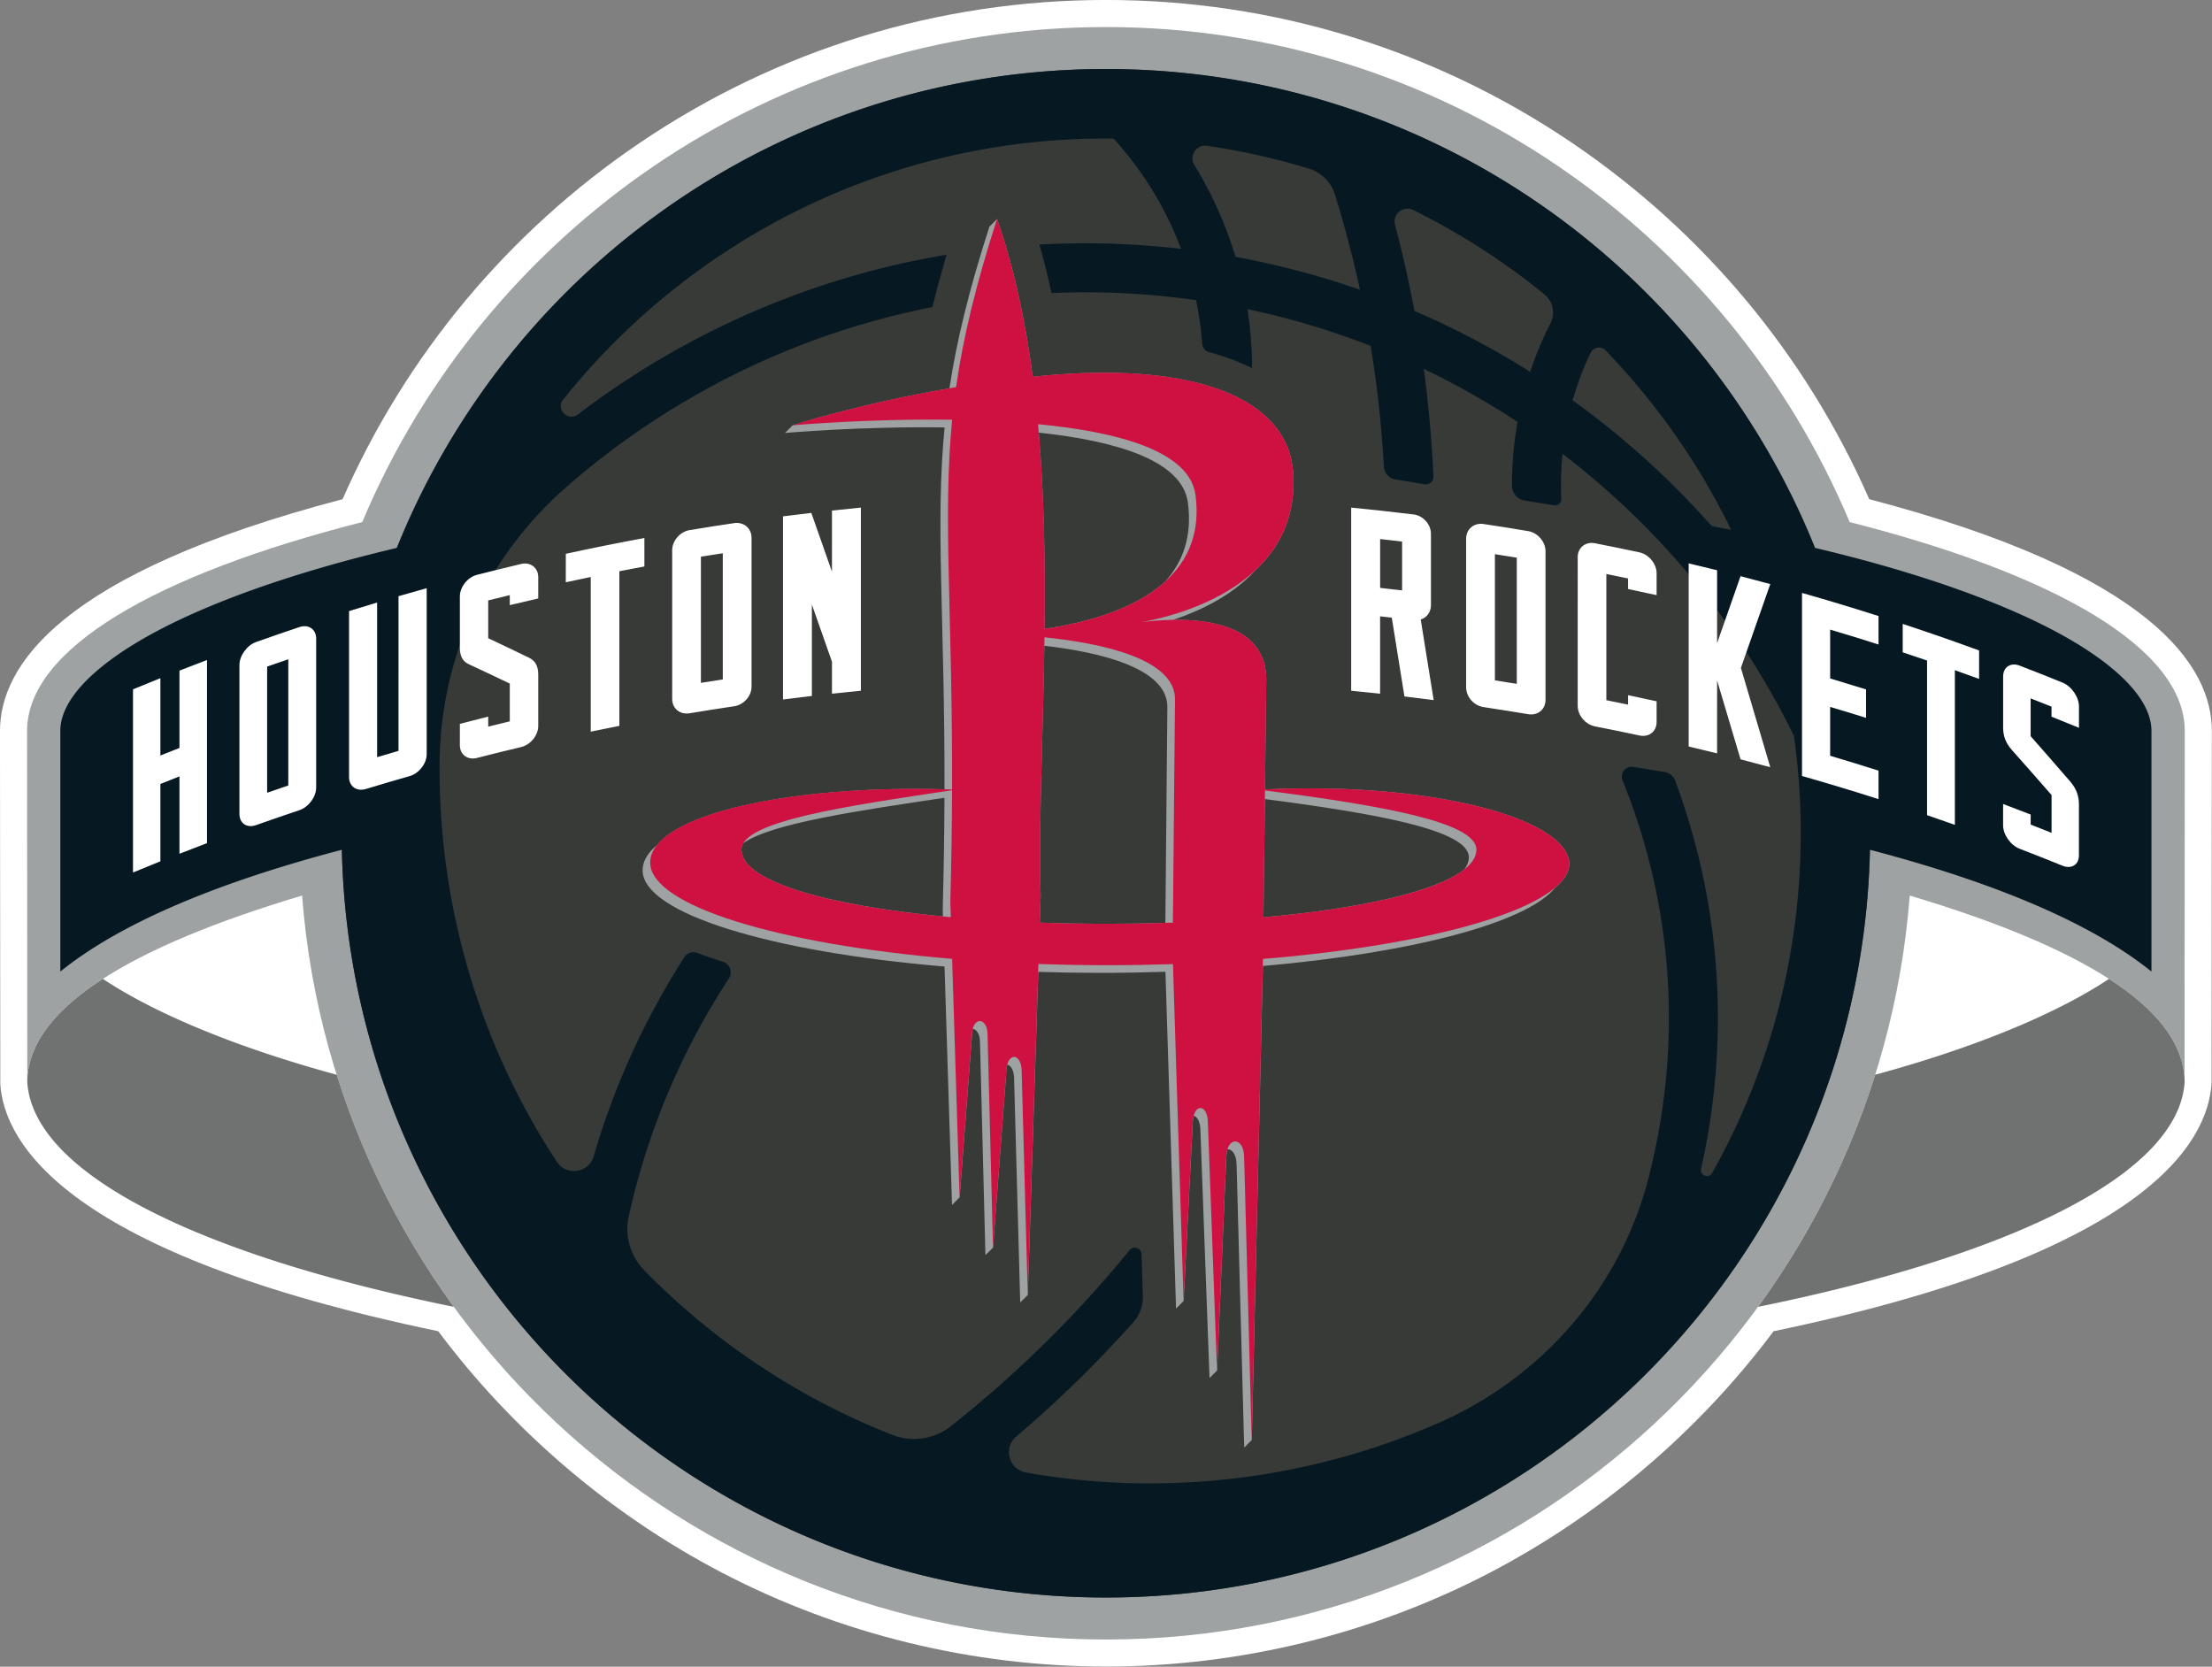
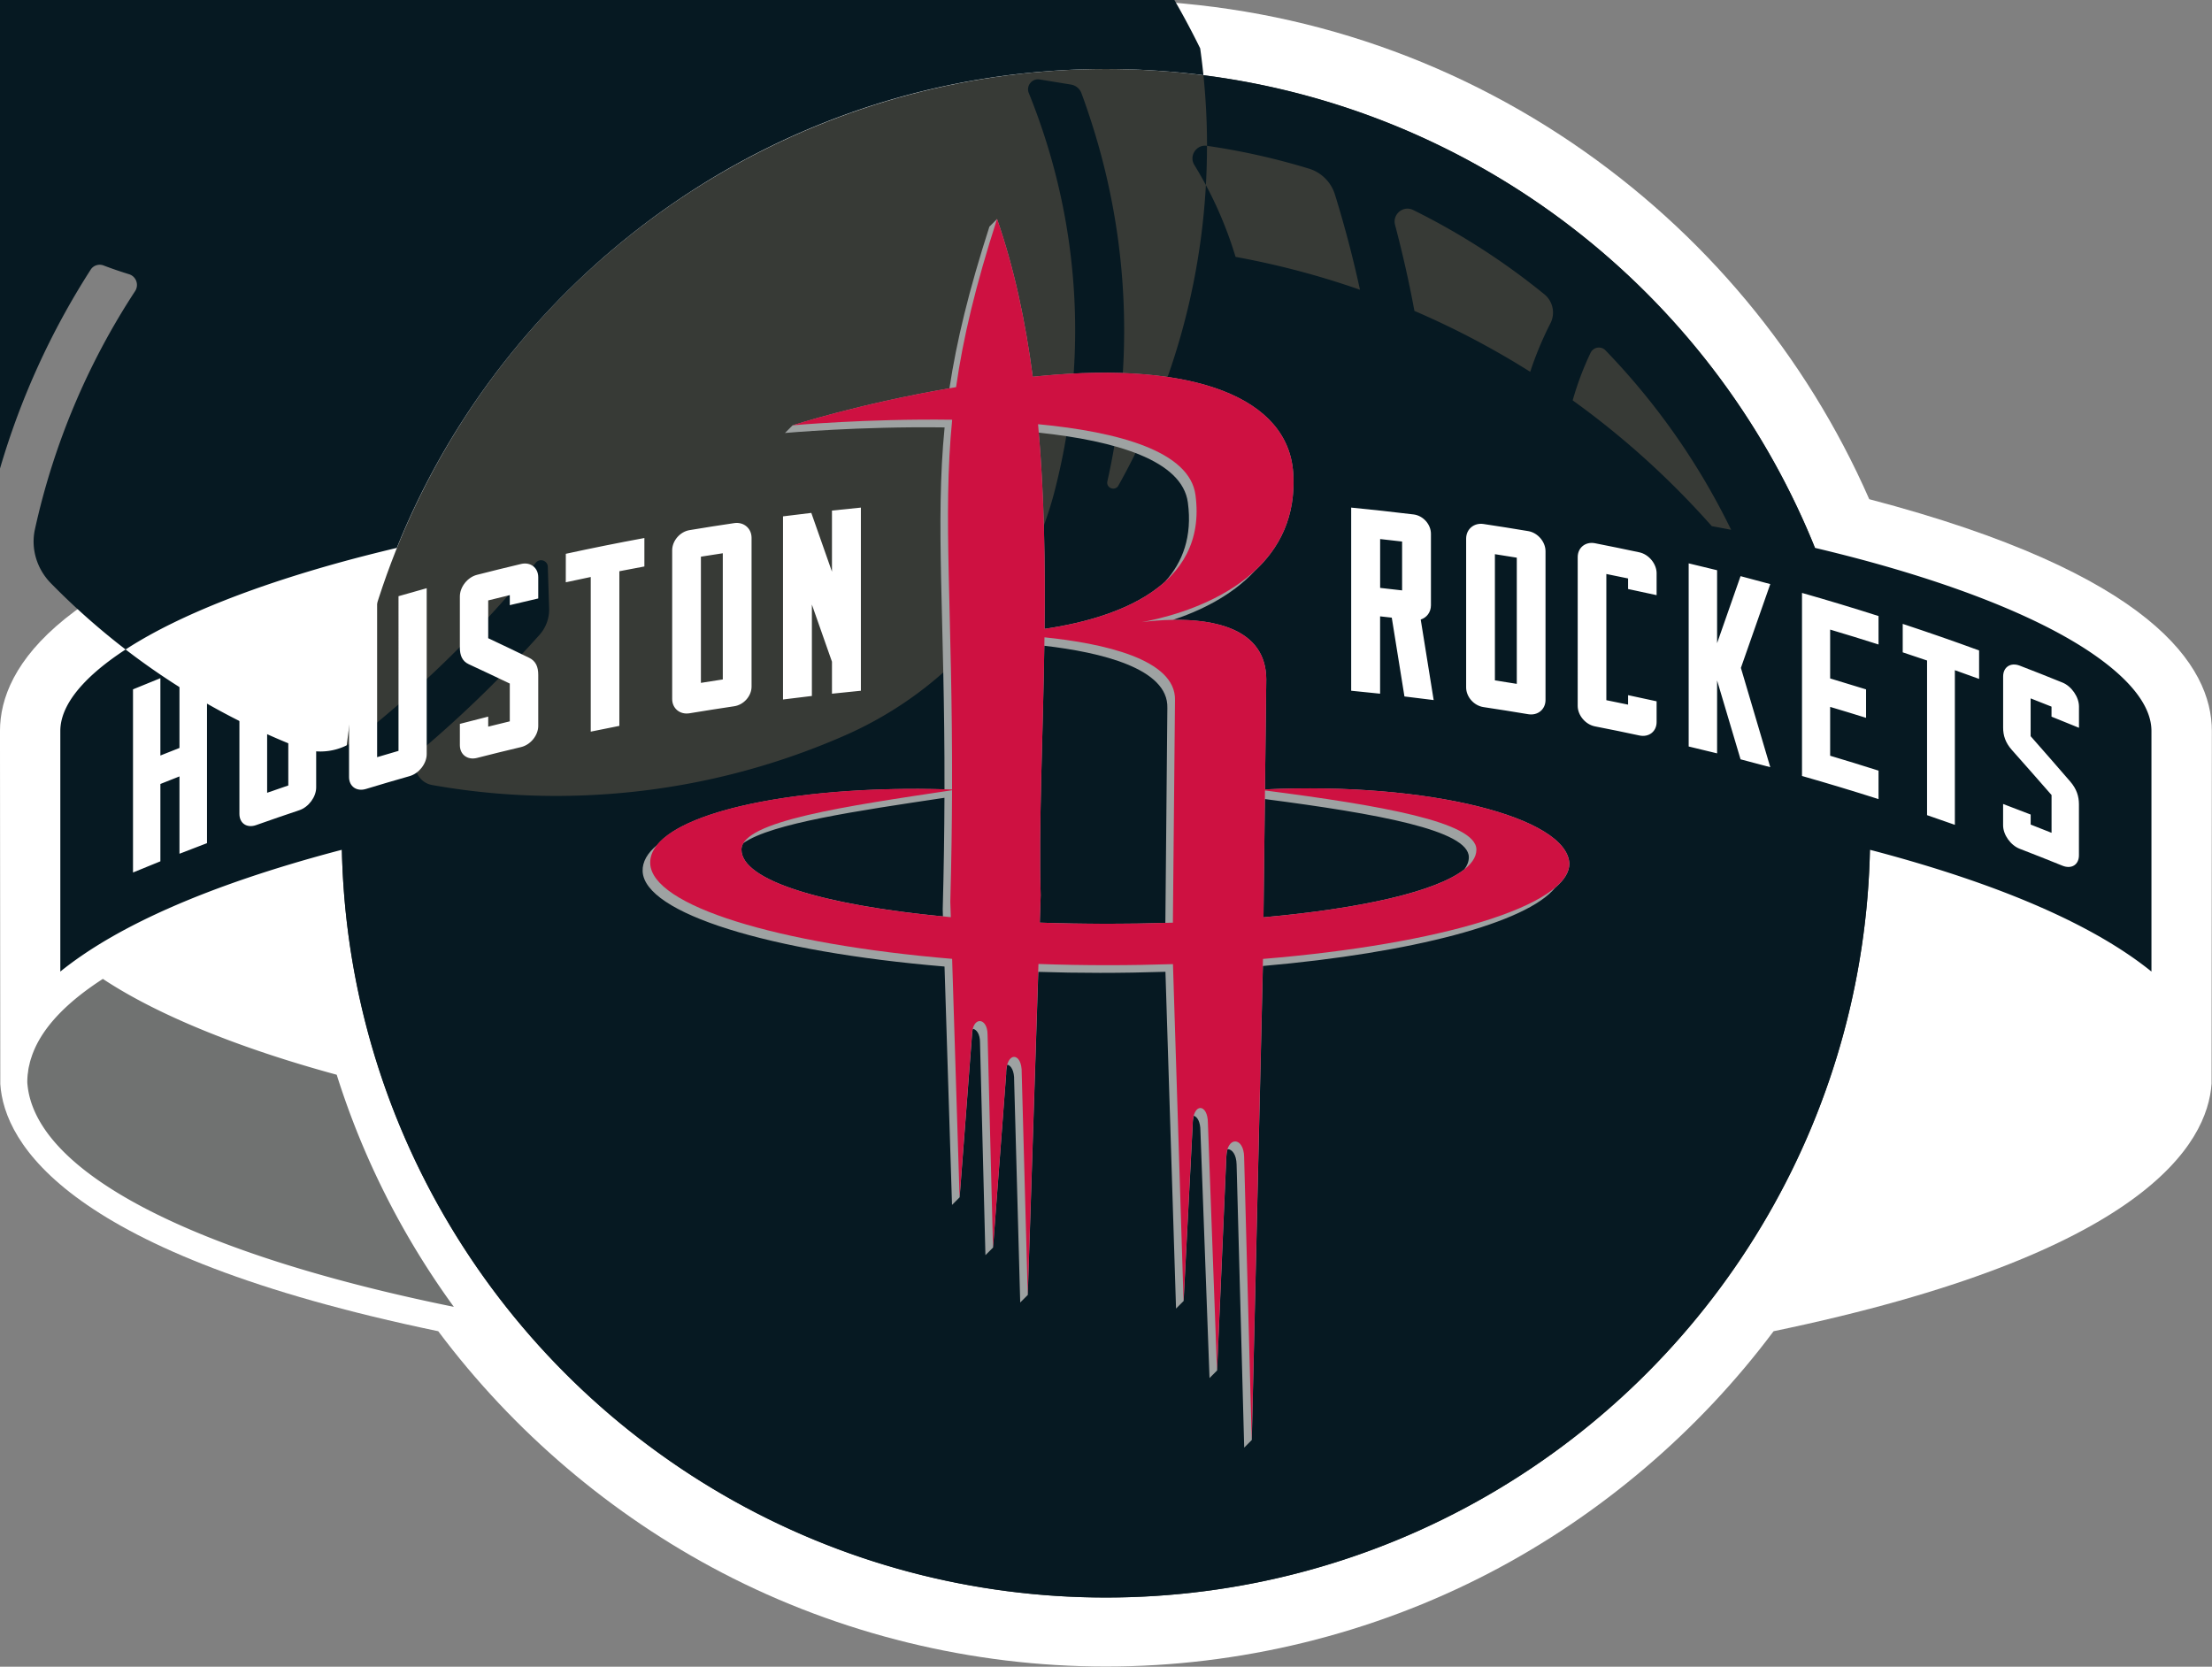
<svg xmlns="http://www.w3.org/2000/svg" xml:space="preserve" id="Layer_1" width="1000" height="753.455" x="0px" y="0px" version="1.1" viewBox="0 0 1000 753.455">
  <rect x="0" y="0" width="1000" height="753.455" fill="#808080" stroke="none" />
  <style>.st0{fill:#fff}.st1{fill:#9ea2a2}.st2{fill:#707271}</style>
  <g id="g28" transform="translate(-63.212 -186.146)scale(1.736)">
    <path id="path4" d="M523.19 237.22c-16.48-37.54-43.18-69.57-77.26-92.7-35.97-24.4-77.99-37.3-121.52-37.3s-85.55 12.9-121.52 37.3c-34.08 23.12-60.78 55.16-77.26 92.7-73.71 19.35-89.22 43.49-89.22 60.37l.08 91.94c1.03 15.42 17.23 44.24 114.05 64.36 19.54 26.12 45.07 47.85 73.89 62.88 30.66 15.99 65.23 24.44 99.98 24.44s69.32-8.45 99.98-24.44c28.81-15.02 54.35-36.76 73.89-62.88 96.82-20.12 113.03-48.95 114.06-64.51l.07-91.8c0-16.87-15.51-41.01-89.22-60.36" class="st0" style="fill:#fff" />
    <g id="g26">
-       <path id="path6" d="M518.09 243.18c-31.77-75.64-106.62-128.91-193.67-128.91s-161.9 53.26-193.67 128.91c-53.77 13.68-87.29 33-87.29 54.41l.06 91.47c0-19.25 27.03-35.33 71.56-48.62 8.31 108.22 99.02 193.73 209.33 193.73s201.02-85.51 209.33-193.73c44.53 13.29 71.56 29.38 71.56 48.62l.06-91.47c.01-21.41-33.5-40.73-87.27-54.41" class="st1" style="fill:#9ea2a2" />
-       <path id="path8" d="M605.12 386.45c-.04-.33-.07-.66-.13-.98-.07-.37-.16-.74-.25-1.1-.05-.22-.09-.44-.15-.66-.12-.45-.27-.89-.42-1.34-.04-.13-.08-.27-.13-.4-.19-.52-.4-1.05-.63-1.57-.02-.05-.04-.1-.06-.14-2.89-6.42-8.94-12.45-17.72-18.12-13.96 9.25-35.16 17.96-60.9 24.96v.01a208.5 208.5 0 0 1-12.88 31.62v.01a210.7 210.7 0 0 1-17.62 28.8c66.27-13.46 109.49-34.61 111.09-58.48 0-.61-.03-1.21-.08-1.81z" class="st2" style="fill:#707271" />
      <path id="path10" d="M43.71 386.45c.04-.33.07-.66.13-.98.07-.37.16-.74.25-1.1.05-.22.09-.44.15-.66.12-.45.27-.89.42-1.34.04-.13.08-.27.13-.4.19-.52.4-1.05.63-1.57.02-.05.04-.1.06-.14 2.89-6.42 8.94-12.45 17.72-18.12 13.96 9.25 35.16 17.96 60.9 24.96v.01c3.45 10.95 7.76 21.52 12.88 31.62v.01a210.7 210.7 0 0 0 17.62 28.8c-66.27-13.46-109.49-34.61-111.08-58.47 0-.61.03-1.21.08-1.81.02-.28.07-.54.11-.81" class="st2" style="fill:#707271" />
      <circle id="circle12" cx="324.41" cy="324.22" r="199.02" style="fill:#373a36" />
      <g id="g16">
-         <path id="path14" d="M578.66 275.69c-13.22-8.36-33.21-16.25-57.82-22.83-3.83-1.02-7.76-2.01-11.77-2.96-29.45-73.1-101.02-124.7-184.66-124.7S169.2 176.8 139.75 249.9c-4.01.96-7.94 1.94-11.77 2.96-24.6 6.58-44.6 14.47-57.82 22.83-8.23 5.2-18.04 13.22-18.04 21.9v62.64c14.88-12.02 38.89-22.51 71.37-31.2.64-.17 1.3-.34 1.95-.51 2.29 107.92 90.49 194.71 198.96 194.71s196.67-86.79 198.96-194.71c.65.17 1.31.34 1.95.51 32.48 8.68 56.49 19.18 71.37 31.2v-62.64c.01-8.68-9.8-16.7-18.02-21.9m-128.05-76.57c.71-1.51 2.72-1.87 3.88-.67a181.5 181.5 0 0 1 32.73 46.74c-1.67-.32-3.34-.64-5.03-.95-10.82-12.21-22.95-23.22-36.23-32.75a79 79 0 0 1 4.65-12.37m-46.19-37.21a181.3 181.3 0 0 1 34.16 21.95 6.136 6.136 0 0 1 1.59 7.55 90 90 0 0 0-5.27 12.64 218.5 218.5 0 0 0-30.15-15.86c-1.4-7.54-3.09-15-5.04-22.38-.75-2.79 2.13-5.18 4.71-3.9m-53.69-16.71c9.1 1.32 17.97 3.32 26.58 5.95 3.24.99 5.75 3.53 6.75 6.76a297 297 0 0 1 6.51 24.77 216 216 0 0 0-32.4-8.56c-1.4-4.64-3.14-9.21-5.22-13.69-1.65-3.54-3.49-6.96-5.51-10.24-1.46-2.37.52-5.39 3.29-4.99m154.62 179.02c0 32.13-8.38 62.31-23.07 88.47-.87 1.55-3.25.65-2.87-1.09l.02-.1c7.01-31.37 5.48-63.32-4.08-93.14-.84-2.63-1.73-5.26-2.7-7.86a3.51 3.51 0 0 0-2.73-2.23l-8.14-1.33c-2-.33-3.6 1.66-2.83 3.54.76 1.87 1.48 3.75 2.16 5.63 10.71 29.42 12.86 61.32 5.86 92.61-.41 1.81-.84 3.62-1.3 5.41-7.37 28.52-27.66 51.8-54.63 63.64-22.72 9.97-47.79 15.58-74.12 15.74-11.38.07-22.52-.91-33.33-2.83-4.45-.79-5.99-6.43-2.54-9.36 6.29-5.34 12.39-10.95 18.29-16.85 4.21-4.21 8.28-8.53 12.22-12.94a9.88 9.88 0 0 0 2.47-6.85l-.34-10.83c-.05-1.64-2.1-2.32-3.14-1.05a299.6 299.6 0 0 1-46.57 45.85c-4.32 3.41-10.14 4.22-15.27 2.2-24.42-9.59-46.31-24.26-64.41-42.7-3.65-3.72-5.29-8.99-4.17-14.08a186.1 186.1 0 0 1 26.08-62c1.07-1.63.3-3.83-1.56-4.41-2.3-.71-4.52-1.47-6.64-2.28-1.23-.47-2.64-.04-3.35 1.07a199 199 0 0 0-23.64 51.86c-1.27 4.37-7.08 5.28-9.58 1.48a185.8 185.8 0 0 1-29.95-87.34c-.4-4.96-.61-9.96-.61-15.02 0-.56 0-1.12.01-1.68.21-23.36 8.92-45.76 24.28-63.03 2.57-2.89 5.31-5.66 8.25-8.24 26.72-23.49 59.57-40.16 95.81-47.28 1.07-4.37 2.29-8.9 3.69-13.64-35.65 5.94-68.4 20.56-96.01 41.59-2.58 1.97-5.85-1.35-3.83-3.88 33.53-41.9 85.3-68.57 143.28-67.96.01.01.02.01.04.02a89.4 89.4 0 0 1 14.99 22.5c.95 2.04 1.8 4.12 2.59 6.2-8.23-.95-16.59-1.45-25.07-1.45-3.97 0-7.92.12-11.83.33 1.16 4.06 2.22 8.26 3.16 12.63 2.88-.12 5.76-.2 8.67-.2 9.83 0 19.5.71 28.97 2.05.78 3.74 1.31 7.52 1.59 11.31.08 1.07.83 1.96 1.86 2.24 4.1 1.1 7.82 2.5 11.15 4.17-.01-5.14-.42-10.28-1.21-15.37 11.04 2.32 21.76 5.54 32.08 9.56 1.69 10.31 2.85 20.8 3.45 31.44a3.57 3.57 0 0 0 2.99 3.34l7.65 1.25c1.22.2 2.33-.78 2.27-2.02-.43-9.42-1.28-18.76-2.53-28.01 8.48 4.05 16.63 8.67 24.42 13.8a93 93 0 0 0-1.44 16.67c.01 1.27.63 2.41 1.61 3.11.46.33 1 .57 1.59.67l7.75 1.26c.64.1 1.22-.17 1.57-.64.22-.29.34-.66.32-1.06-.18-3.88-.08-7.79.31-11.7 6.24 4.76 12.2 9.88 17.85 15.31a206.8 206.8 0 0 1 42.42 58.13c1.16 8.28 1.78 16.73 1.78 25.33-.01.01-.01.02-.01.04" style="fill:#061922" />
+         <path id="path14" d="M578.66 275.69c-13.22-8.36-33.21-16.25-57.82-22.83-3.83-1.02-7.76-2.01-11.77-2.96-29.45-73.1-101.02-124.7-184.66-124.7S169.2 176.8 139.75 249.9c-4.01.96-7.94 1.94-11.77 2.96-24.6 6.58-44.6 14.47-57.82 22.83-8.23 5.2-18.04 13.22-18.04 21.9v62.64c14.88-12.02 38.89-22.51 71.37-31.2.64-.17 1.3-.34 1.95-.51 2.29 107.92 90.49 194.71 198.96 194.71s196.67-86.79 198.96-194.71c.65.17 1.31.34 1.95.51 32.48 8.68 56.49 19.18 71.37 31.2v-62.64c.01-8.68-9.8-16.7-18.02-21.9m-128.05-76.57c.71-1.51 2.72-1.87 3.88-.67a181.5 181.5 0 0 1 32.73 46.74c-1.67-.32-3.34-.64-5.03-.95-10.82-12.21-22.95-23.22-36.23-32.75a79 79 0 0 1 4.65-12.37m-46.19-37.21a181.3 181.3 0 0 1 34.16 21.95 6.136 6.136 0 0 1 1.59 7.55 90 90 0 0 0-5.27 12.64 218.5 218.5 0 0 0-30.15-15.86c-1.4-7.54-3.09-15-5.04-22.38-.75-2.79 2.13-5.18 4.71-3.9m-53.69-16.71c9.1 1.32 17.97 3.32 26.58 5.95 3.24.99 5.75 3.53 6.75 6.76a297 297 0 0 1 6.51 24.77 216 216 0 0 0-32.4-8.56c-1.4-4.64-3.14-9.21-5.22-13.69-1.65-3.54-3.49-6.96-5.51-10.24-1.46-2.37.52-5.39 3.29-4.99c0 32.13-8.38 62.31-23.07 88.47-.87 1.55-3.25.65-2.87-1.09l.02-.1c7.01-31.37 5.48-63.32-4.08-93.14-.84-2.63-1.73-5.26-2.7-7.86a3.51 3.51 0 0 0-2.73-2.23l-8.14-1.33c-2-.33-3.6 1.66-2.83 3.54.76 1.87 1.48 3.75 2.16 5.63 10.71 29.42 12.86 61.32 5.86 92.61-.41 1.81-.84 3.62-1.3 5.41-7.37 28.52-27.66 51.8-54.63 63.64-22.72 9.97-47.79 15.58-74.12 15.74-11.38.07-22.52-.91-33.33-2.83-4.45-.79-5.99-6.43-2.54-9.36 6.29-5.34 12.39-10.95 18.29-16.85 4.21-4.21 8.28-8.53 12.22-12.94a9.88 9.88 0 0 0 2.47-6.85l-.34-10.83c-.05-1.64-2.1-2.32-3.14-1.05a299.6 299.6 0 0 1-46.57 45.85c-4.32 3.41-10.14 4.22-15.27 2.2-24.42-9.59-46.31-24.26-64.41-42.7-3.65-3.72-5.29-8.99-4.17-14.08a186.1 186.1 0 0 1 26.08-62c1.07-1.63.3-3.83-1.56-4.41-2.3-.71-4.52-1.47-6.64-2.28-1.23-.47-2.64-.04-3.35 1.07a199 199 0 0 0-23.64 51.86c-1.27 4.37-7.08 5.28-9.58 1.48a185.8 185.8 0 0 1-29.95-87.34c-.4-4.96-.61-9.96-.61-15.02 0-.56 0-1.12.01-1.68.21-23.36 8.92-45.76 24.28-63.03 2.57-2.89 5.31-5.66 8.25-8.24 26.72-23.49 59.57-40.16 95.81-47.28 1.07-4.37 2.29-8.9 3.69-13.64-35.65 5.94-68.4 20.56-96.01 41.59-2.58 1.97-5.85-1.35-3.83-3.88 33.53-41.9 85.3-68.57 143.28-67.96.01.01.02.01.04.02a89.4 89.4 0 0 1 14.99 22.5c.95 2.04 1.8 4.12 2.59 6.2-8.23-.95-16.59-1.45-25.07-1.45-3.97 0-7.92.12-11.83.33 1.16 4.06 2.22 8.26 3.16 12.63 2.88-.12 5.76-.2 8.67-.2 9.83 0 19.5.71 28.97 2.05.78 3.74 1.31 7.52 1.59 11.31.08 1.07.83 1.96 1.86 2.24 4.1 1.1 7.82 2.5 11.15 4.17-.01-5.14-.42-10.28-1.21-15.37 11.04 2.32 21.76 5.54 32.08 9.56 1.69 10.31 2.85 20.8 3.45 31.44a3.57 3.57 0 0 0 2.99 3.34l7.65 1.25c1.22.2 2.33-.78 2.27-2.02-.43-9.42-1.28-18.76-2.53-28.01 8.48 4.05 16.63 8.67 24.42 13.8a93 93 0 0 0-1.44 16.67c.01 1.27.63 2.41 1.61 3.11.46.33 1 .57 1.59.67l7.75 1.26c.64.1 1.22-.17 1.57-.64.22-.29.34-.66.32-1.06-.18-3.88-.08-7.79.31-11.7 6.24 4.76 12.2 9.88 17.85 15.31a206.8 206.8 0 0 1 42.42 58.13c1.16 8.28 1.78 16.73 1.78 25.33-.01.01-.01.02-.01.04" style="fill:#061922" />
      </g>
      <g id="g22">
        <path id="path18" d="m365.83 312.8.34-28.63c-.03-13.44-14-15.69-24.31-15.52 6.92-2.29 15.24-6.2 21.27-12.71 6.32-5.84 10.83-14.06 10.05-25.6-1.32-19.42-25.6-29.09-65.85-25.19-.66.06-1.32.13-1.97.2-1.89-14.35-4.83-28.25-9.3-41.09l-1.99 1.98c-5.35 16.6-8.55 29.83-10.41 42.11-24.02 4.14-40.85 9.65-40.85 9.65l-1.98 1.98s19.43-1.76 41.57-1.45c-2.46 25.17.05 49.08-.03 94.25-35.77-1.01-67.15 4.94-74.83 14.49-2.52 2.08-3.86 4.36-3.78 6.81.39 10.95 32.91 21 78.62 24.84l1.95 62.08 1.99-1.99 3.21-42.1c.01-.69.09-1.27.22-1.77.96.13 1.87 1.36 1.87 3.5l1.41 55.44 1.99-1.98 3.41-45.12c-.01-1.01.1-1.84.29-2.5.97.17 1.86 1.59 1.79 4.13l1.58 57.8 1.98-1.98 2.73-84.12c5.25.17 10.61.26 16.07.26 5.78 0 11.47-.1 17.04-.28l2.76 87.7 1.98-1.98 2.36-45.9c.01-.92.11-1.69.28-2.31.9.21 1.73 1.55 1.73 3.92l2.37 64.37 1.98-1.98 2.4-55.61c.03-.79.14-1.46.32-2.02 1.14-.01 2.3 1.35 2.35 4.01l1.98 73.71 1.98-1.99 2.89-123.43c39.06-3.41 68.72-11.29 76.07-20.34 2.44-2.05 3.75-4.17 3.75-6.33-.58-12.04-36.71-21.32-79.28-19.31m-83.87 33.07c-31.31-3.02-52.46-9.37-52.46-17.4 0-.59.17-1.15.5-1.69 7.34-5.16 29.83-8.42 52.36-11.8-.03 8.83-.16 18.45-.45 29.04zm63.79-107.79c1.19 8.86-1.35 15.55-5.92 20.6-8.17 7.41-20.98 10.78-31.4 12.31.18-16.72-.06-34.07-1.51-51.1 20.1 2.15 37.35 7.22 38.83 18.19m-5.86 109.49c-4.91.14-9.93.22-15.06.22-6.04 0-11.93-.1-17.64-.3l.23-7.14c-.54-18.08.59-40.75.95-64.96 14.66 1.7 32.35 5.88 32.04 16.19zm77.86-13.95c-7.29 5.75-26.7 10.2-52.31 12.48l.37-30.79c29.32 3.82 53.11 8.11 53.11 15.14 0 1.09-.4 2.15-1.17 3.17" class="st1" style="fill:#9ea2a2" />
        <path id="path20" d="M445.08 332.09c-.55-12.02-36.68-21.3-79.25-19.3l.34-28.63c-.05-17.72-24.31-15.99-32.49-14.91 9.55-1.73 41.47-9.7 39.5-38.93-1.32-19.42-25.6-29.09-65.85-25.19-.66.06-1.32.13-1.97.2-1.89-14.35-4.83-28.25-9.3-41.09-5.6 17.36-8.85 31.04-10.67 43.8-24.95 4.17-42.59 9.94-42.59 9.94s19.43-1.76 41.57-1.45c-2.5 25.55.12 49.79-.03 96.29-42.31-1.49-79.04 6.75-78.6 19.25.38 10.95 32.91 21.01 78.62 24.85l1.94 62.07 3.21-42.1c.1-5.22 4.08-4.74 4.08-.26l1.42 55.44 3.41-45.12c-.05-6.09 4.21-5.8 4.06-.35l1.57 57.8 2.79-86.15c5.86.21 11.87.32 17.99.32 5.78 0 11.47-.1 17.04-.28l2.76 87.69 2.36-45.9c.03-5.85 3.99-5.55 3.98-.37l2.37 64.37 2.41-55.61c.18-5.46 4.55-5.22 4.65 0l1.98 73.71 2.93-125.16v-.08c46.22-3.81 79.77-13.88 79.77-24.85m-97.35-95.99c3.27 24.29-21.5 32.28-39.29 34.89.19-17.44-.08-35.58-1.7-53.3 21.01 2.01 39.46 7.05 40.99 18.41M229.5 328.47c0-7.42 27.4-11.34 54.84-15.46-.03 8.82-.16 18.45-.45 29.03l.13 4.03c-32.44-2.94-54.52-9.4-54.52-17.6m77.69 19.02.23-7.14c-.56-18.62.66-42.12.99-67.16 14.99 1.54 34.31 5.62 33.99 16.4l-.55 57.91c-5.52.18-11.21.28-17.02.28-6.04.01-11.93-.09-17.64-.29m58.25-1.39.39-33.03c30.21 3.9 55.06 8.22 55.06 15.41.01 8.22-22.62 14.7-55.45 17.62" style="fill:#ce1141" />
      </g>
      <path id="path24" d="M114.37 270.53c-3.76 1.26-7.52 2.55-11.26 3.88-2.4.85-4.35 3.57-4.35 6.03v38.74c0 2.46 1.96 3.76 4.35 2.91 3.75-1.33 7.5-2.62 11.26-3.88 2.41-.81 4.38-3.46 4.38-5.92v-38.74c.01-2.46-1.97-3.83-4.38-3.02m-2.88 41.24c-1.84.62-3.68 1.26-5.51 1.9v-32.86c1.83-.64 3.67-1.27 5.51-1.9zm116.12-68.32q-5.835.855-11.64 1.83c-2.48.41-4.51 2.78-4.51 5.24v38.74c0 2.46 2.03 4.12 4.51 3.71q5.82-.96 11.64-1.83c2.49-.37 4.52-2.66 4.52-5.12v-38.74c0-2.47-2.03-4.2-4.52-3.83m-2.97 40.71c-1.9.29-3.8.59-5.7.89v-32.86c1.9-.31 3.8-.6 5.7-.89zm-84.45-21.68c2.44-.71 4.89-1.4 7.34-2.08v43.21c0 2.46-2 5.02-4.43 5.72-3.8 1.08-7.6 2.2-11.39 3.35-2.42.74-4.4-.65-4.4-3.11v-43.21c2.43-.76 4.87-1.5 7.31-2.23v40.27c1.86-.56 3.71-1.1 5.57-1.64zm-57.04 19.38q3.585-1.395 7.17-2.76v47.69q-3.6 1.365-7.17 2.76v-20.14c-1.66.65-3.32 1.31-4.97 1.97v20.14c-2.38.95-4.76 1.92-7.13 2.91v-47.69c2.37-.98 4.75-1.95 7.13-2.91v20.14c1.66-.66 3.31-1.32 4.97-1.97zm100.61-30.42q10.2-2.22 20.46-4.11v7.41c-2.17.4-4.35.81-6.52 1.24v40.27c-2.48.48-4.97.98-7.45 1.5v-40.27c-2.17.45-4.33.91-6.5 1.38.01-2.48.01-4.95.01-7.42m76.84-12.03v47.69c-2.51.24-5.02.5-7.53.77v-8.33c-1.74-4.97-3.49-9.93-5.23-14.88v23.8c-2.51.29-5.01.6-7.52.92v-47.69c2.45-.31 4.91-.61 7.37-.9 1.79 5.09 3.59 10.2 5.38 15.3v-15.91c2.51-.27 5.02-.52 7.53-.77m-84.02 18.11v5.55q-3.705.855-7.41 1.74v-2.61c-1.88.45-3.75.91-5.62 1.38v9.84c3.56 1.67 7.12 3.38 10.68 5.11 1.74.85 2.35 2.38 2.35 4.43v13.3c0 2.46-2.01 4.93-4.47 5.51-3.84.91-7.67 1.85-11.49 2.83-2.45.62-4.45-.86-4.45-3.32v-5.55q3.69-.975 7.38-1.89v2.61c1.87-.47 3.75-.93 5.62-1.38v-9.84c-3.56-1.71-7.12-3.38-10.67-5.03-1.73-.8-2.33-2.31-2.33-4.36v-13.3c0-2.46 2-5 4.45-5.62 3.82-.98 7.66-1.92 11.49-2.83 2.45-.58 4.46.97 4.47 3.43m257.8-11.99c-3.88-.65-7.76-1.27-11.64-1.85-2.49-.37-4.52 1.35-4.52 3.81v38.74c0 2.46 2.03 4.76 4.52 5.13 3.88.58 7.76 1.2 11.64 1.85 2.48.42 4.51-1.24 4.51-3.7v-38.74c0-2.46-2.03-4.83-4.51-5.24m-2.97 39.78c-1.9-.31-3.8-.61-5.7-.91v-32.86c1.9.29 3.8.6 5.7.91zm100.5-15.62c6.66 2.2 13.29 4.5 19.89 6.92v7.41c-2.1-.77-4.2-1.52-6.31-2.27v40.27c-2.41-.85-4.82-1.69-7.24-2.52v-40.27c-2.11-.72-4.23-1.43-6.34-2.13zm38.75 24.16v-2.61c-1.81-.73-3.63-1.44-5.44-2.15v9.84q5.175 5.865 10.32 11.82c1.67 1.94 2.25 3.85 2.26 5.9v13.3c0 2.46-1.93 3.67-4.3 2.71-3.7-1.5-7.41-2.97-11.12-4.4-2.38-.92-4.33-3.66-4.33-6.12v-5.55c2.4.9 4.79 1.82 7.18 2.75v2.61c1.82.71 3.63 1.43 5.44 2.15v-9.84c-3.44-3.94-6.89-7.86-10.34-11.74-1.68-1.89-2.28-3.78-2.27-5.83v-13.3c0-2.46 1.95-3.74 4.33-2.82 3.72 1.43 7.43 2.9 11.12 4.4 2.37.96 4.3 3.77 4.3 6.23v5.55c-2.39-.98-4.77-1.95-7.15-2.9m-73.24-34.52c-2.55 7.26-5.1 14.53-7.65 21.82q3.825 12.915 7.65 25.86c-2.58-.7-5.16-1.38-7.74-2.05-2.03-6.86-4.07-13.7-6.11-20.54v18.99c-2.46-.61-4.93-1.21-7.4-1.79v-47.69c2.47.58 4.93 1.18 7.4 1.79v18.99c2.04-5.83 4.07-11.64 6.11-17.45 2.58.69 5.16 1.37 7.74 2.07m-29.6-2.81v5.69c-2.47-.55-4.95-1.08-7.43-1.6v-2.75c-1.89-.4-3.77-.78-5.66-1.16v32.86c1.89.38 3.77.77 5.66 1.16v-2.47c2.48.52 4.96 1.05 7.43 1.6v5.41c0 2.46-2.02 4.02-4.48 3.49-3.85-.83-7.71-1.62-11.57-2.37-2.47-.48-4.5-2.88-4.5-5.34V252.3c0-2.46 2.03-4.09 4.5-3.61 3.86.76 7.72 1.55 11.57 2.37 2.46.54 4.48 3 4.48 5.46m-58.77 8.32v-18.61c0-2.46-2.04-4.74-4.53-5.04-5.41-.66-10.82-1.25-16.24-1.78v47.69c2.51.24 5.02.5 7.53.77v-20.14c1.01.11 2.03.22 3.04.34l3.3 20.52c2.54.3 5.08.61 7.61.94-1.12-6.99-2.24-13.98-3.37-20.97 1.57-.5 2.66-1.92 2.66-3.72m-7.51-3.87c-1.91-.22-3.81-.44-5.72-.65V247.6c1.91.21 3.82.42 5.72.65zm104.14.66c6.67 1.9 13.31 3.9 19.93 6.02v7.41c-4.19-1.34-8.39-2.63-12.6-3.88v12.72c3.12.93 6.24 1.88 9.35 2.85v7.41c-3.11-.97-6.23-1.93-9.35-2.85v12.72c4.21 1.25 8.41 2.55 12.6 3.88v7.41c-6.62-2.11-13.27-4.12-19.93-6.02z" class="st0" style="fill:#fff" />
    </g>
  </g>
</svg>